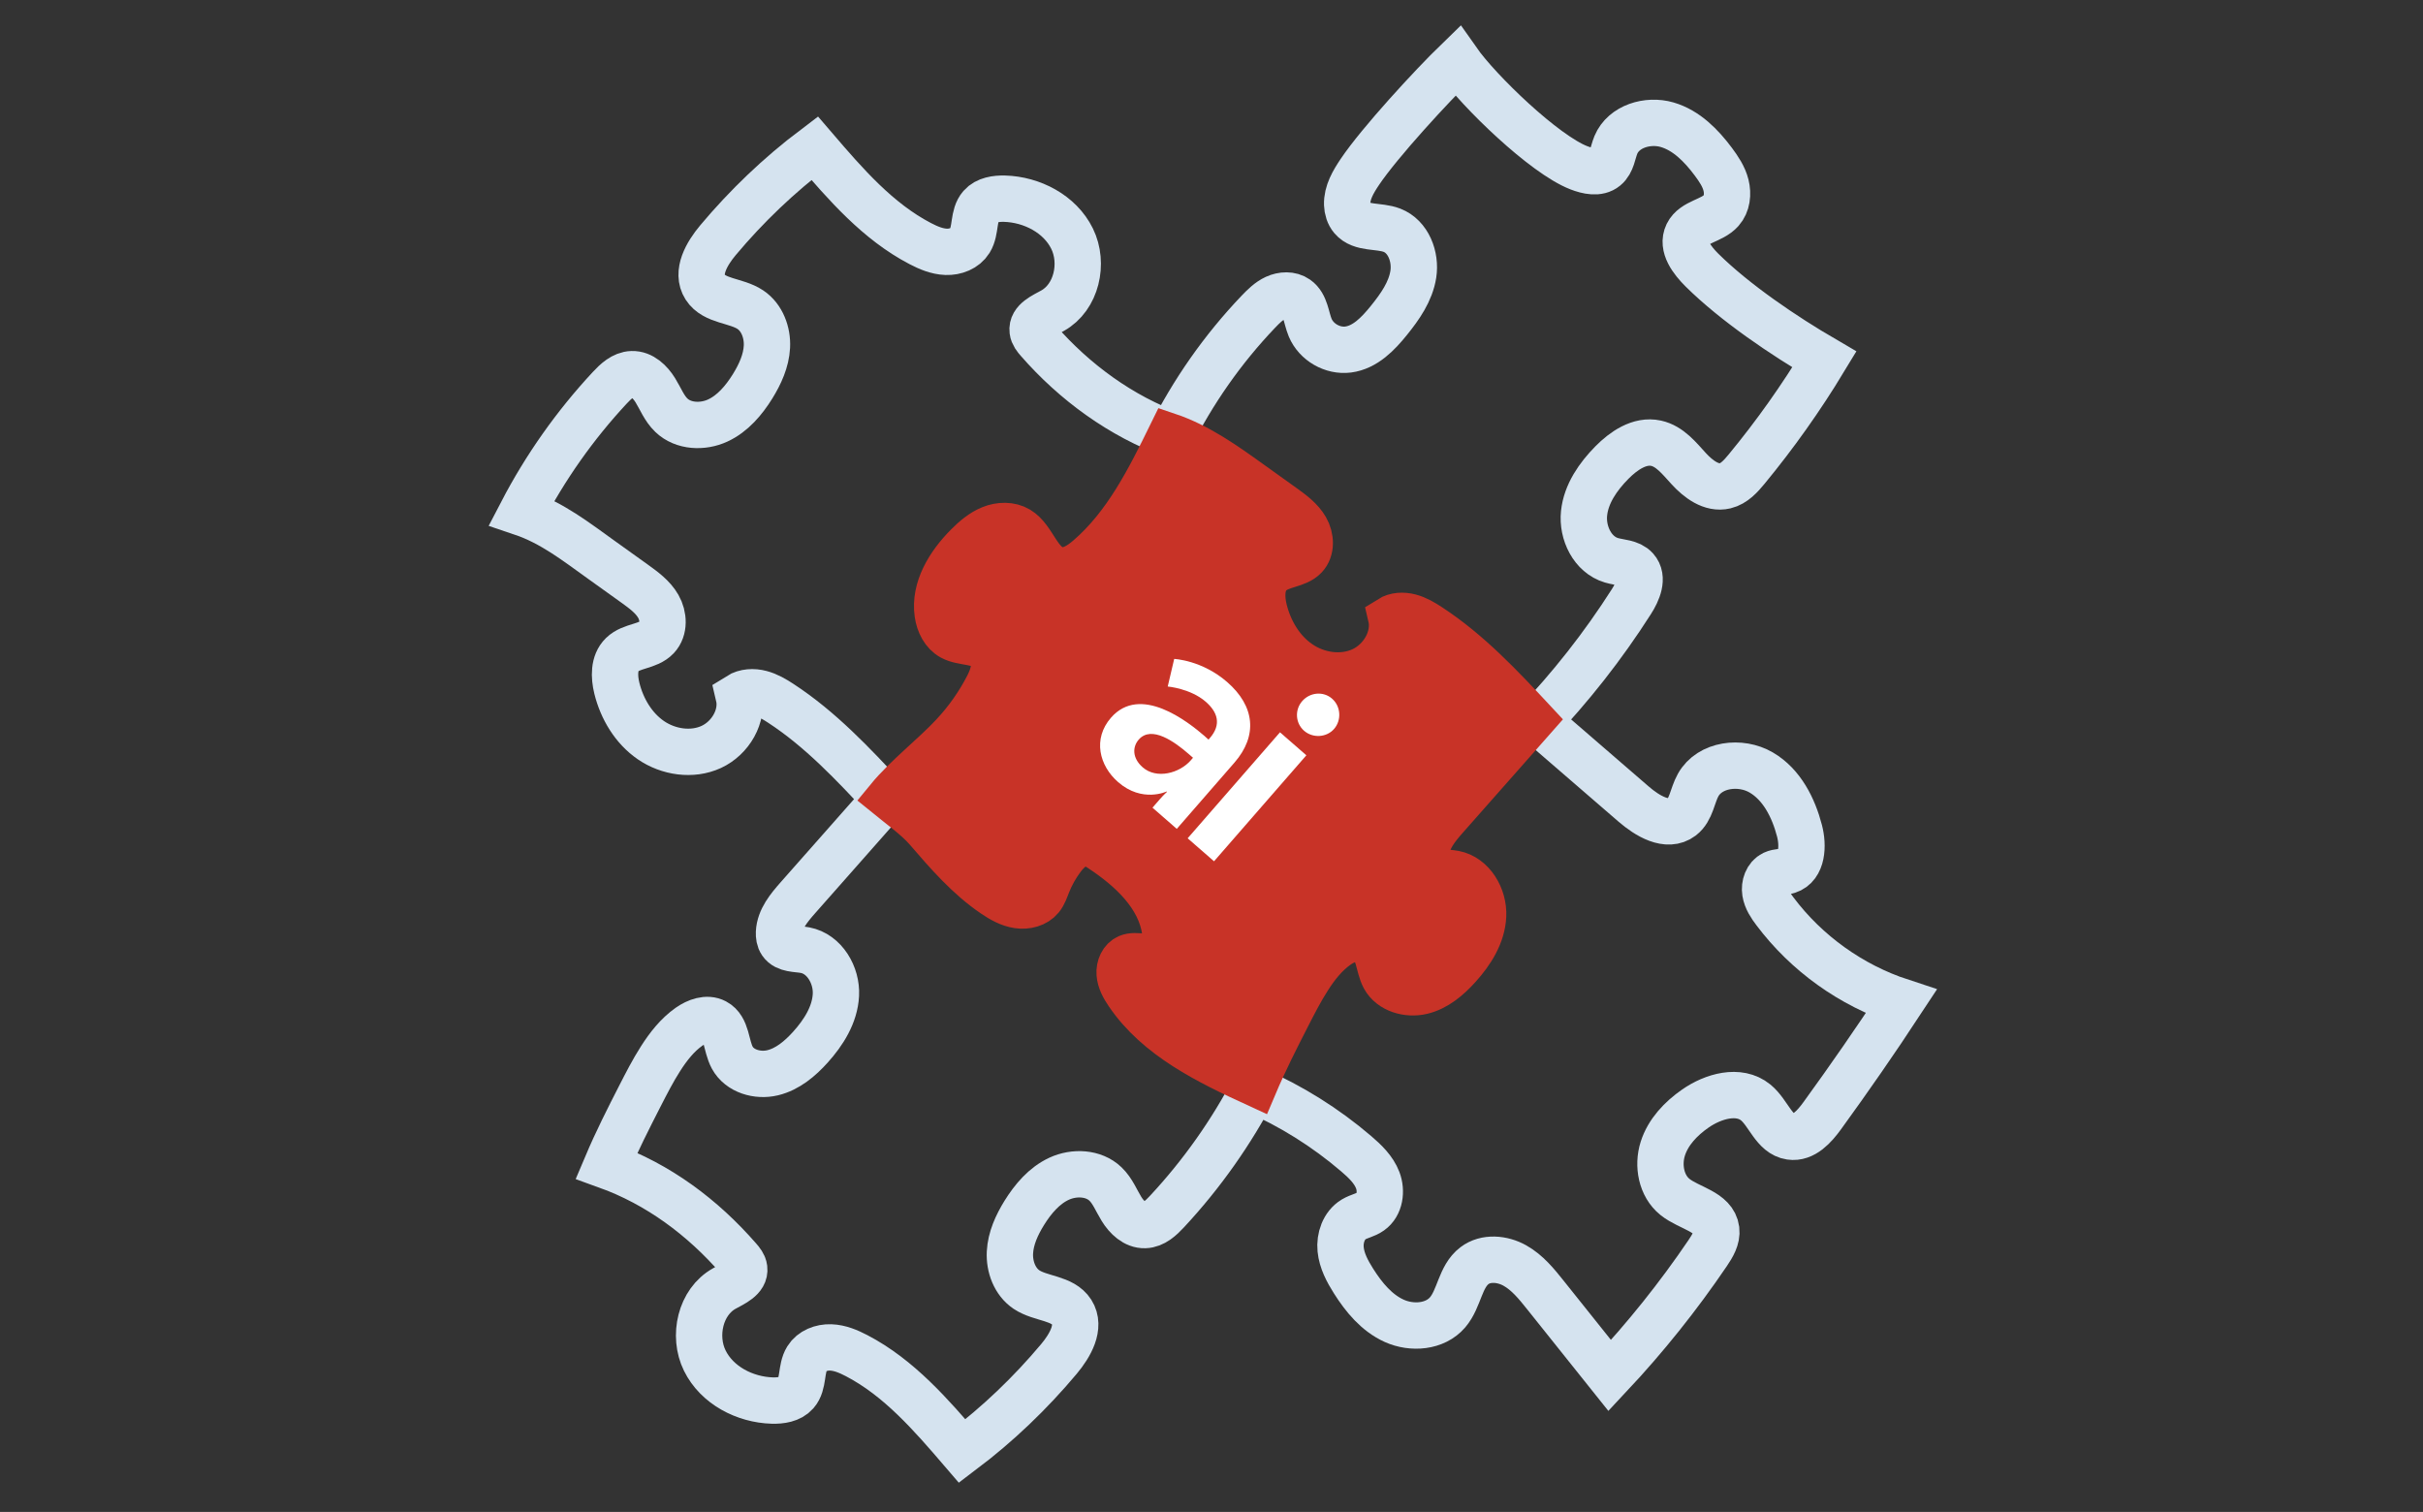
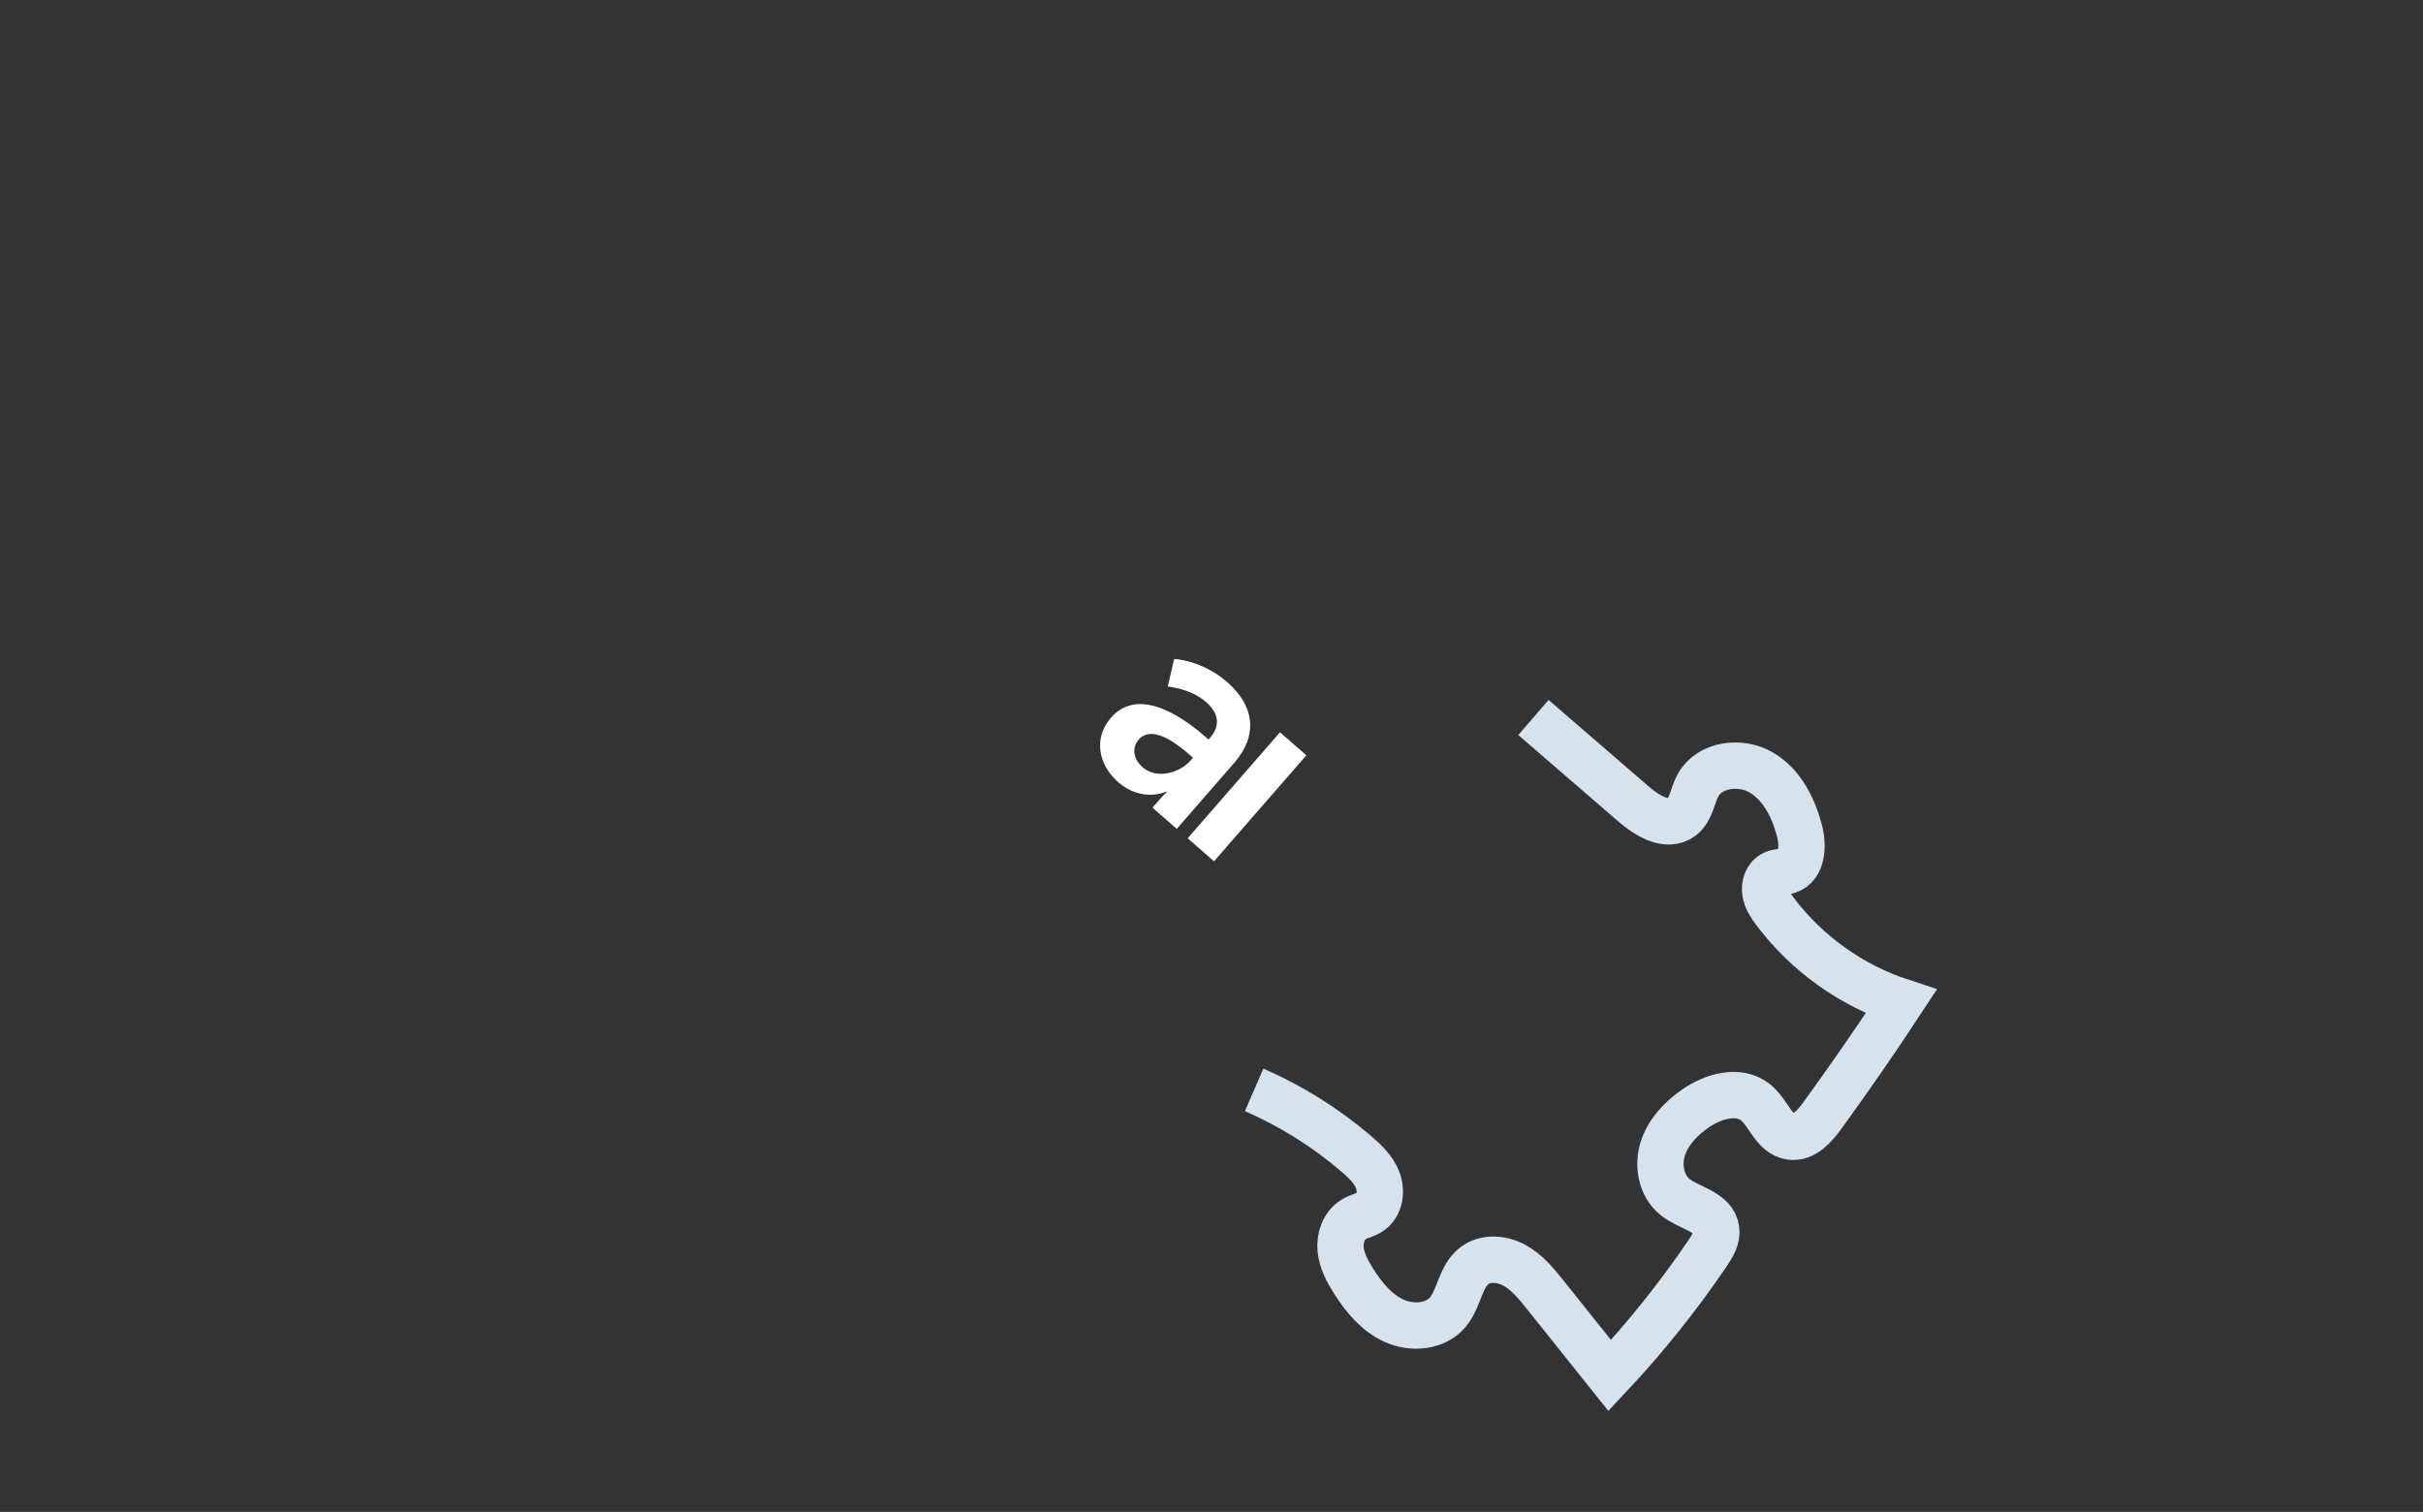
<svg xmlns="http://www.w3.org/2000/svg" id="Layer_1" viewBox="0 0 367 229">
  <rect x="0" y="0" width="367" height="229" fill="#333333" stroke="none" />
  <defs>
    <style>.cls-1{fill:#c83327;stroke:#c83327;stroke-width:6.24px;}.cls-1,.cls-2{stroke-miterlimit:10;}.cls-2{fill:none;stroke:#d5e3ef;stroke-width:7.02px;}.cls-3{fill:#fff;stroke-width:0px;}</style>
  </defs>
-   <path class="cls-2" d="M190.11,164.59c-3.57,6.86-8.07,13.24-13.34,18.9-.92.99-2.01,2.02-3.36,2.06-1.5.05-2.75-1.16-3.54-2.44s-1.34-2.74-2.43-3.78c-1.8-1.73-4.75-1.85-7.02-.8s-3.96,3.06-5.28,5.18c-1.13,1.83-2.06,3.85-2.17,5.99s.73,4.43,2.51,5.62c2.16,1.44,5.45,1.23,6.85,3.42,1.41,2.22-.25,5.07-1.94,7.09-4.34,5.18-9.26,9.88-14.65,13.95-4.71-5.49-9.58-11.11-15.99-14.45-1.23-.64-2.54-1.2-3.93-1.25s-2.86.51-3.59,1.69c-.97,1.57-.45,3.83-1.67,5.22-.85.97-2.29,1.17-3.58,1.14-4.16-.12-8.39-2.31-10.23-6.05s-.68-8.9,2.96-10.92c1.33-.74,3.2-1.52,3.01-3.03-.07-.58-.46-1.06-.85-1.5-5.47-6.28-12.17-11.27-20-14.09,1.6-3.78,3.31-7.12,5.02-10.47,1-1.95,1.99-3.9,3.17-5.74,1.17-1.83,2.53-3.57,4.3-4.82,1.16-.81,2.71-1.4,3.96-.74,1.82.96,1.61,3.61,2.59,5.42,1.12,2.06,3.84,2.84,6.12,2.29s4.16-2.15,5.72-3.88c2-2.22,3.71-4.92,3.86-7.91.15-2.99-1.72-6.22-4.67-6.78-1.28-.24-2.87-.1-3.6-1.17-.3-.43-.37-.99-.35-1.51.1-2.04,1.52-3.74,2.87-5.27,4.41-5,8.83-9.99,13.24-14.99-4.87-5.24-9.83-10.52-15.83-14.44-.96-.63-1.96-1.22-3.06-1.51s-2.35-.24-3.32.37c.72,3.04-1.25,6.4-4.16,7.74-2.91,1.34-6.5.79-9.14-1.02s-4.39-4.76-5.16-7.87c-.43-1.75-.49-3.83.8-5.09,1.42-1.39,3.91-1.18,5.27-2.63,1.15-1.22,1.04-3.23.21-4.68s-2.24-2.47-3.6-3.45c-1.65-1.18-3.29-2.36-4.94-3.54-3.94-2.82-7.55-5.67-12.15-7.22,3.57-6.86,8.07-13.24,13.34-18.9.92-.99,2.01-2.02,3.36-2.06,1.5-.05,2.75,1.16,3.54,2.44s1.34,2.74,2.43,3.78c1.8,1.73,4.75,1.85,7.02.8s3.96-3.06,5.28-5.18c1.13-1.83,2.06-3.85,2.17-5.99s-.73-4.43-2.51-5.62c-2.16-1.44-5.45-1.23-6.85-3.42-1.41-2.22.25-5.07,1.94-7.09,4.34-5.18,9.26-9.88,14.65-13.95,4.71,5.49,9.58,11.11,15.99,14.45,1.23.64,2.54,1.2,3.93,1.25s2.86-.51,3.59-1.69c.97-1.57.45-3.83,1.67-5.22.85-.97,2.29-1.17,3.58-1.14,4.16.12,8.39,2.31,10.23,6.05s.68,8.9-2.96,10.92c-1.33.74-3.2,1.52-3.01,3.03.07.58.46,1.06.85,1.5,5.47,6.28,12.57,11.47,20.41,14.3" />
  <path class="cls-2" d="M189.96,165.07c5.59,2.43,10.82,5.71,15.45,9.67,1.33,1.14,2.65,2.39,3.27,4.02.62,1.63.35,3.73-1.08,4.74-.77.55-1.76.7-2.57,1.19-1.49.9-2.14,2.81-1.97,4.54s1.02,3.32,1.95,4.79c1.56,2.47,3.51,4.84,6.18,6.04s6.17.93,8.07-1.29c1.79-2.09,1.88-5.41,4.07-7.07,1.72-1.31,4.23-1.08,6.12-.02s3.28,2.78,4.63,4.47c3.25,4.06,6.49,8.13,9.74,12.19,5.42-5.78,10.38-11.98,14.83-18.54.72-1.07,1.46-2.27,1.3-3.54-.35-2.75-4.09-3.24-6.25-4.97-2.08-1.67-2.65-4.75-1.85-7.29.8-2.54,2.75-4.58,4.94-6.1,2.7-1.88,6.59-3,9.14-.92,1.95,1.6,2.77,4.8,5.26,5.17,2.01.3,3.63-1.53,4.82-3.17,4.11-5.66,8.1-11.42,11.94-17.26-7.56-2.48-14.32-7.32-19.1-13.68-.66-.87-1.3-1.82-1.47-2.9s.25-2.33,1.24-2.8c.68-.32,1.48-.23,2.19-.46,2.21-.71,2.34-3.8,1.75-6.05-.91-3.5-2.68-7.01-5.8-8.83-3.12-1.83-7.79-1.26-9.55,1.9-.9,1.61-1.03,3.74-2.49,4.86-2.18,1.66-5.22-.19-7.29-1.98-5.06-4.37-10.11-8.74-15.17-13.11" />
-   <path class="cls-2" d="M177.2,66.3c3.48-6.98,8.01-13.44,13.39-19.08.78-.81,1.59-1.63,2.61-2.1s2.3-.54,3.22.11c1.35.95,1.4,2.89,2.03,4.4.92,2.19,3.38,3.61,5.74,3.31,2.58-.33,4.55-2.39,6.18-4.41,1.68-2.08,3.29-4.36,3.7-7s-.75-5.7-3.24-6.66c-2.01-.77-4.66-.19-6.05-1.83-.48-.57-.7-1.32-.73-2.07-.06-1.79.92-3.44,1.92-4.93,2.98-4.44,10.96-13.1,14.8-16.82,3.22,4.59,13.14,14.17,18.37,16.19,1.32.51,2.95.88,4.04-.02.99-.81,1.08-2.26,1.57-3.45,1.17-2.81,4.84-3.9,7.76-3.05s5.18,3.16,7,5.6c.81,1.09,1.59,2.24,1.92,3.56s.17,2.83-.73,3.84c-1.4,1.58-4.17,1.67-5.1,3.56-.92,1.89.7,3.97,2.18,5.45,5.03,4.98,12.44,9.98,18.55,13.54-3.51,5.8-7.44,11.35-11.76,16.59-.9,1.09-1.9,2.22-3.27,2.55-2.07.5-4.07-1.02-5.51-2.59s-2.87-3.41-4.96-3.86c-2.48-.54-4.9,1.13-6.68,2.93-2.09,2.12-3.91,4.72-4.22,7.69s1.29,6.27,4.15,7.11c1.27.38,2.8.32,3.69,1.31,1.2,1.34.3,3.44-.67,4.95-4.28,6.71-9.22,13-14.72,18.74" />
-   <path class="cls-1" d="M144.14,111.06c2.05-2.19,3.78-4.66,5.15-7.32.77-1.5,1.39-3.43.37-4.78-1.24-1.63-3.85-1.12-5.66-2.1-1.38-.75-2.14-2.31-2.36-3.86-.57-3.95,1.79-7.75,4.6-10.58,1.09-1.1,2.29-2.13,3.72-2.71s3.14-.63,4.46.16c2.51,1.51,3.13,5.61,6.02,6.09,1.53.25,2.97-.71,4.15-1.72,5.7-4.9,9.15-11.84,12.46-18.59,4.59,1.55,8.61,4.42,12.54,7.24,1.65,1.18,3.29,2.36,4.94,3.54,1.36.98,2.76,1.99,3.6,3.45s.94,3.46-.21,4.68c-1.36,1.44-3.85,1.24-5.27,2.63-1.29,1.26-1.23,3.34-.8,5.09.77,3.11,2.51,6.06,5.16,7.87,2.64,1.82,6.23,2.36,9.14,1.02s4.88-4.7,4.16-7.74c.97-.61,2.21-.66,3.32-.37s2.11.89,3.06,1.51c6,3.92,10.95,9.2,15.83,14.44-4.41,5-8.83,9.99-13.24,14.99-1.35,1.53-2.77,3.23-2.87,5.27-.03.53.05,1.08.35,1.51.74,1.08,2.32.93,3.6,1.17,2.94.56,4.81,3.79,4.67,6.78s-1.85,5.69-3.86,7.91c-1.57,1.74-3.45,3.34-5.72,3.88s-5-.23-6.12-2.29c-.98-1.81-.78-4.46-2.59-5.42-1.25-.66-2.8-.07-3.96.74-1.77,1.25-3.14,2.99-4.3,4.82-1.18,1.84-2.17,3.79-3.17,5.74-1.71,3.35-3.42,6.69-5.02,10.47-7.42-3.41-15.19-7.16-19.77-13.92-.65-.95-1.23-2-1.32-3.15s.45-2.41,1.51-2.86c1.44-.61,3.32.41,4.58-.52.87-.65.96-1.92.81-3-.73-5.27-5.08-9.28-9.52-12.21-.57-.38-1.17-.75-1.85-.84-1.43-.19-2.69.95-3.55,2.1-.89,1.19-1.63,2.5-2.17,3.88-.3.75-.55,1.54-1.06,2.17-.89,1.09-2.43,1.47-3.82,1.26s-2.64-.92-3.8-1.71c-3.92-2.66-7.07-6.29-10.16-9.88-1.58-1.83-4.16-3.66-5.91-5.09,2.8-3.41,6.9-6.54,9.91-9.77Z" />
  <path class="cls-3" d="M182.52,111.55l.53.47.19-.22c1.84-2.11,1.15-3.98-.62-5.52-2.3-2-5.75-2.3-5.75-2.3l.98-4.18s4.21.18,8.02,3.5c4.22,3.67,4.64,8.14,1.11,12.2l-8.74,10.04-3.68-3.21,1.15-1.32c.55-.63,1.05-1.08,1.05-1.08l-.06-.05s-3.69,1.76-7.34-1.42c-2.86-2.49-3.88-6.54-1.09-9.75,4.44-5.1,11.63.56,14.25,2.83M173.08,116.22c2.11,1.84,5.59.89,7.29-1.07l.33-.38-.69-.6c-2.05-1.78-5.6-4.38-7.54-2.14-.93,1.07-1.02,2.76.61,4.19" />
  <rect class="cls-3" x="178.23" y="118.03" width="21.29" height="5.3" transform="translate(-26.18 183.83) rotate(-48.94)" />
-   <path class="cls-3" d="M197.52,110.68c1.33,1.16,3.41,1.03,4.55-.28s1.04-3.41-.32-4.59c-1.31-1.14-3.33-.97-4.51.38s-1.01,3.36.27,4.48" />
</svg>